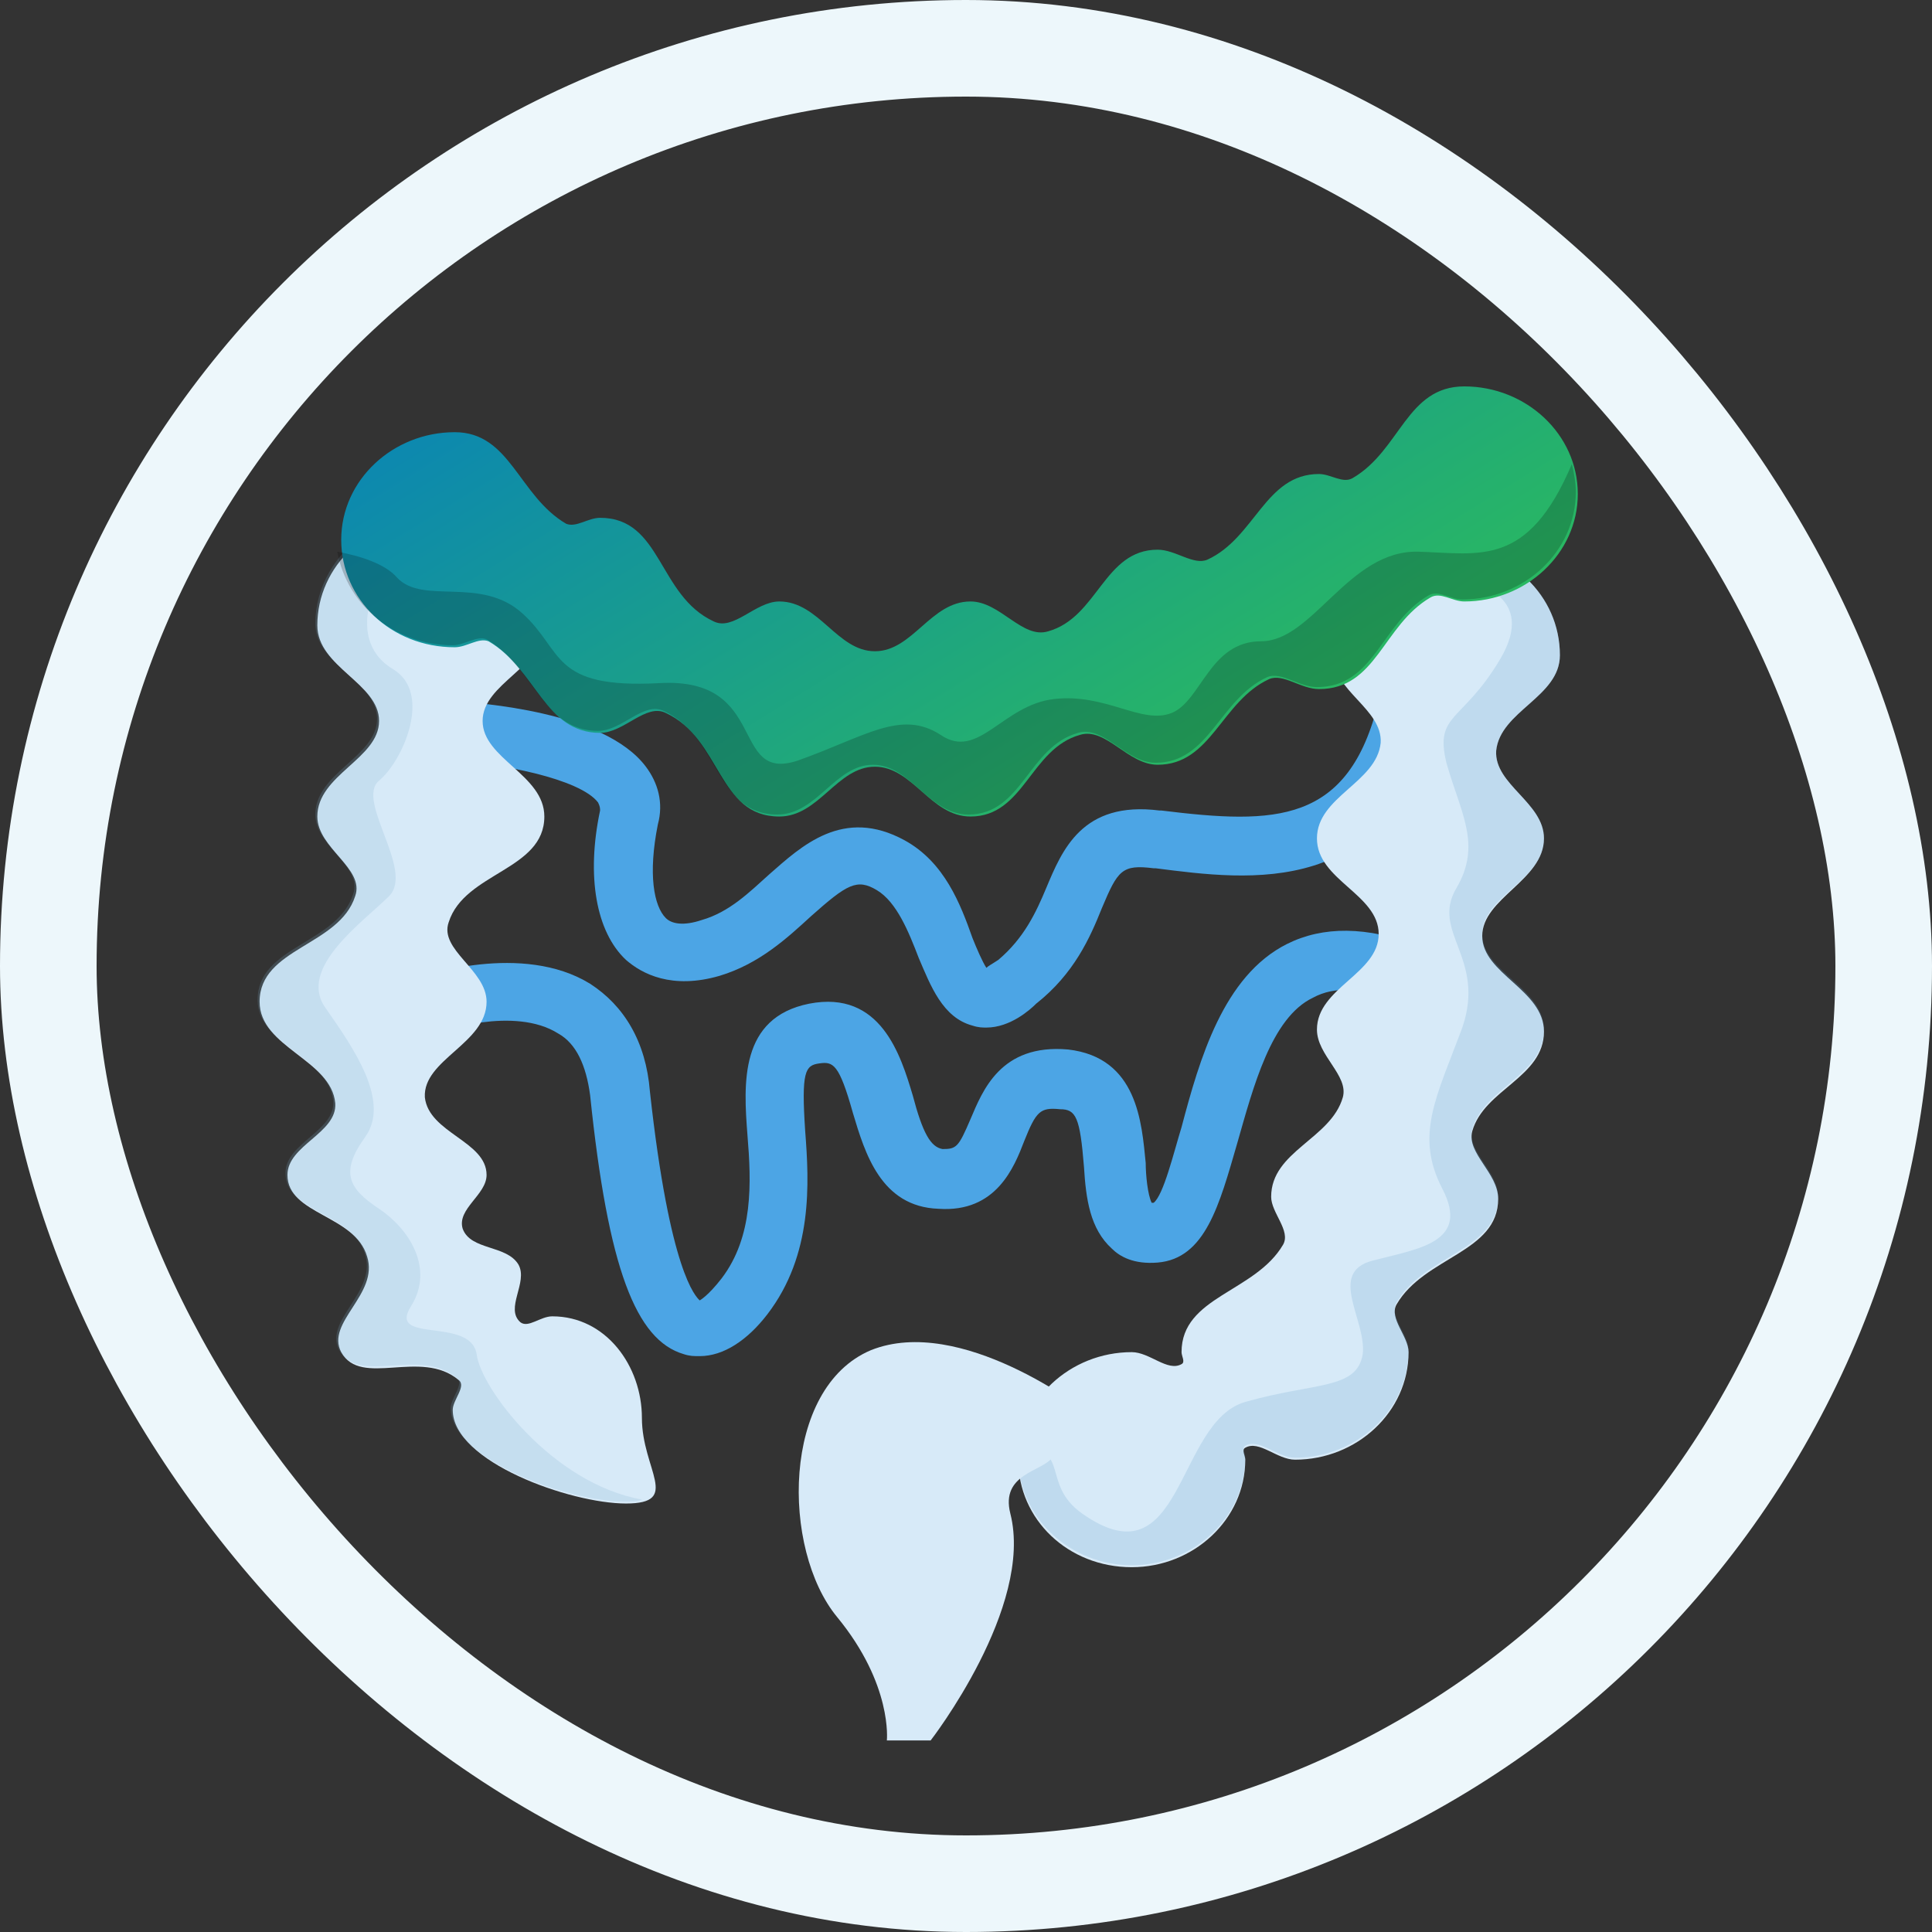
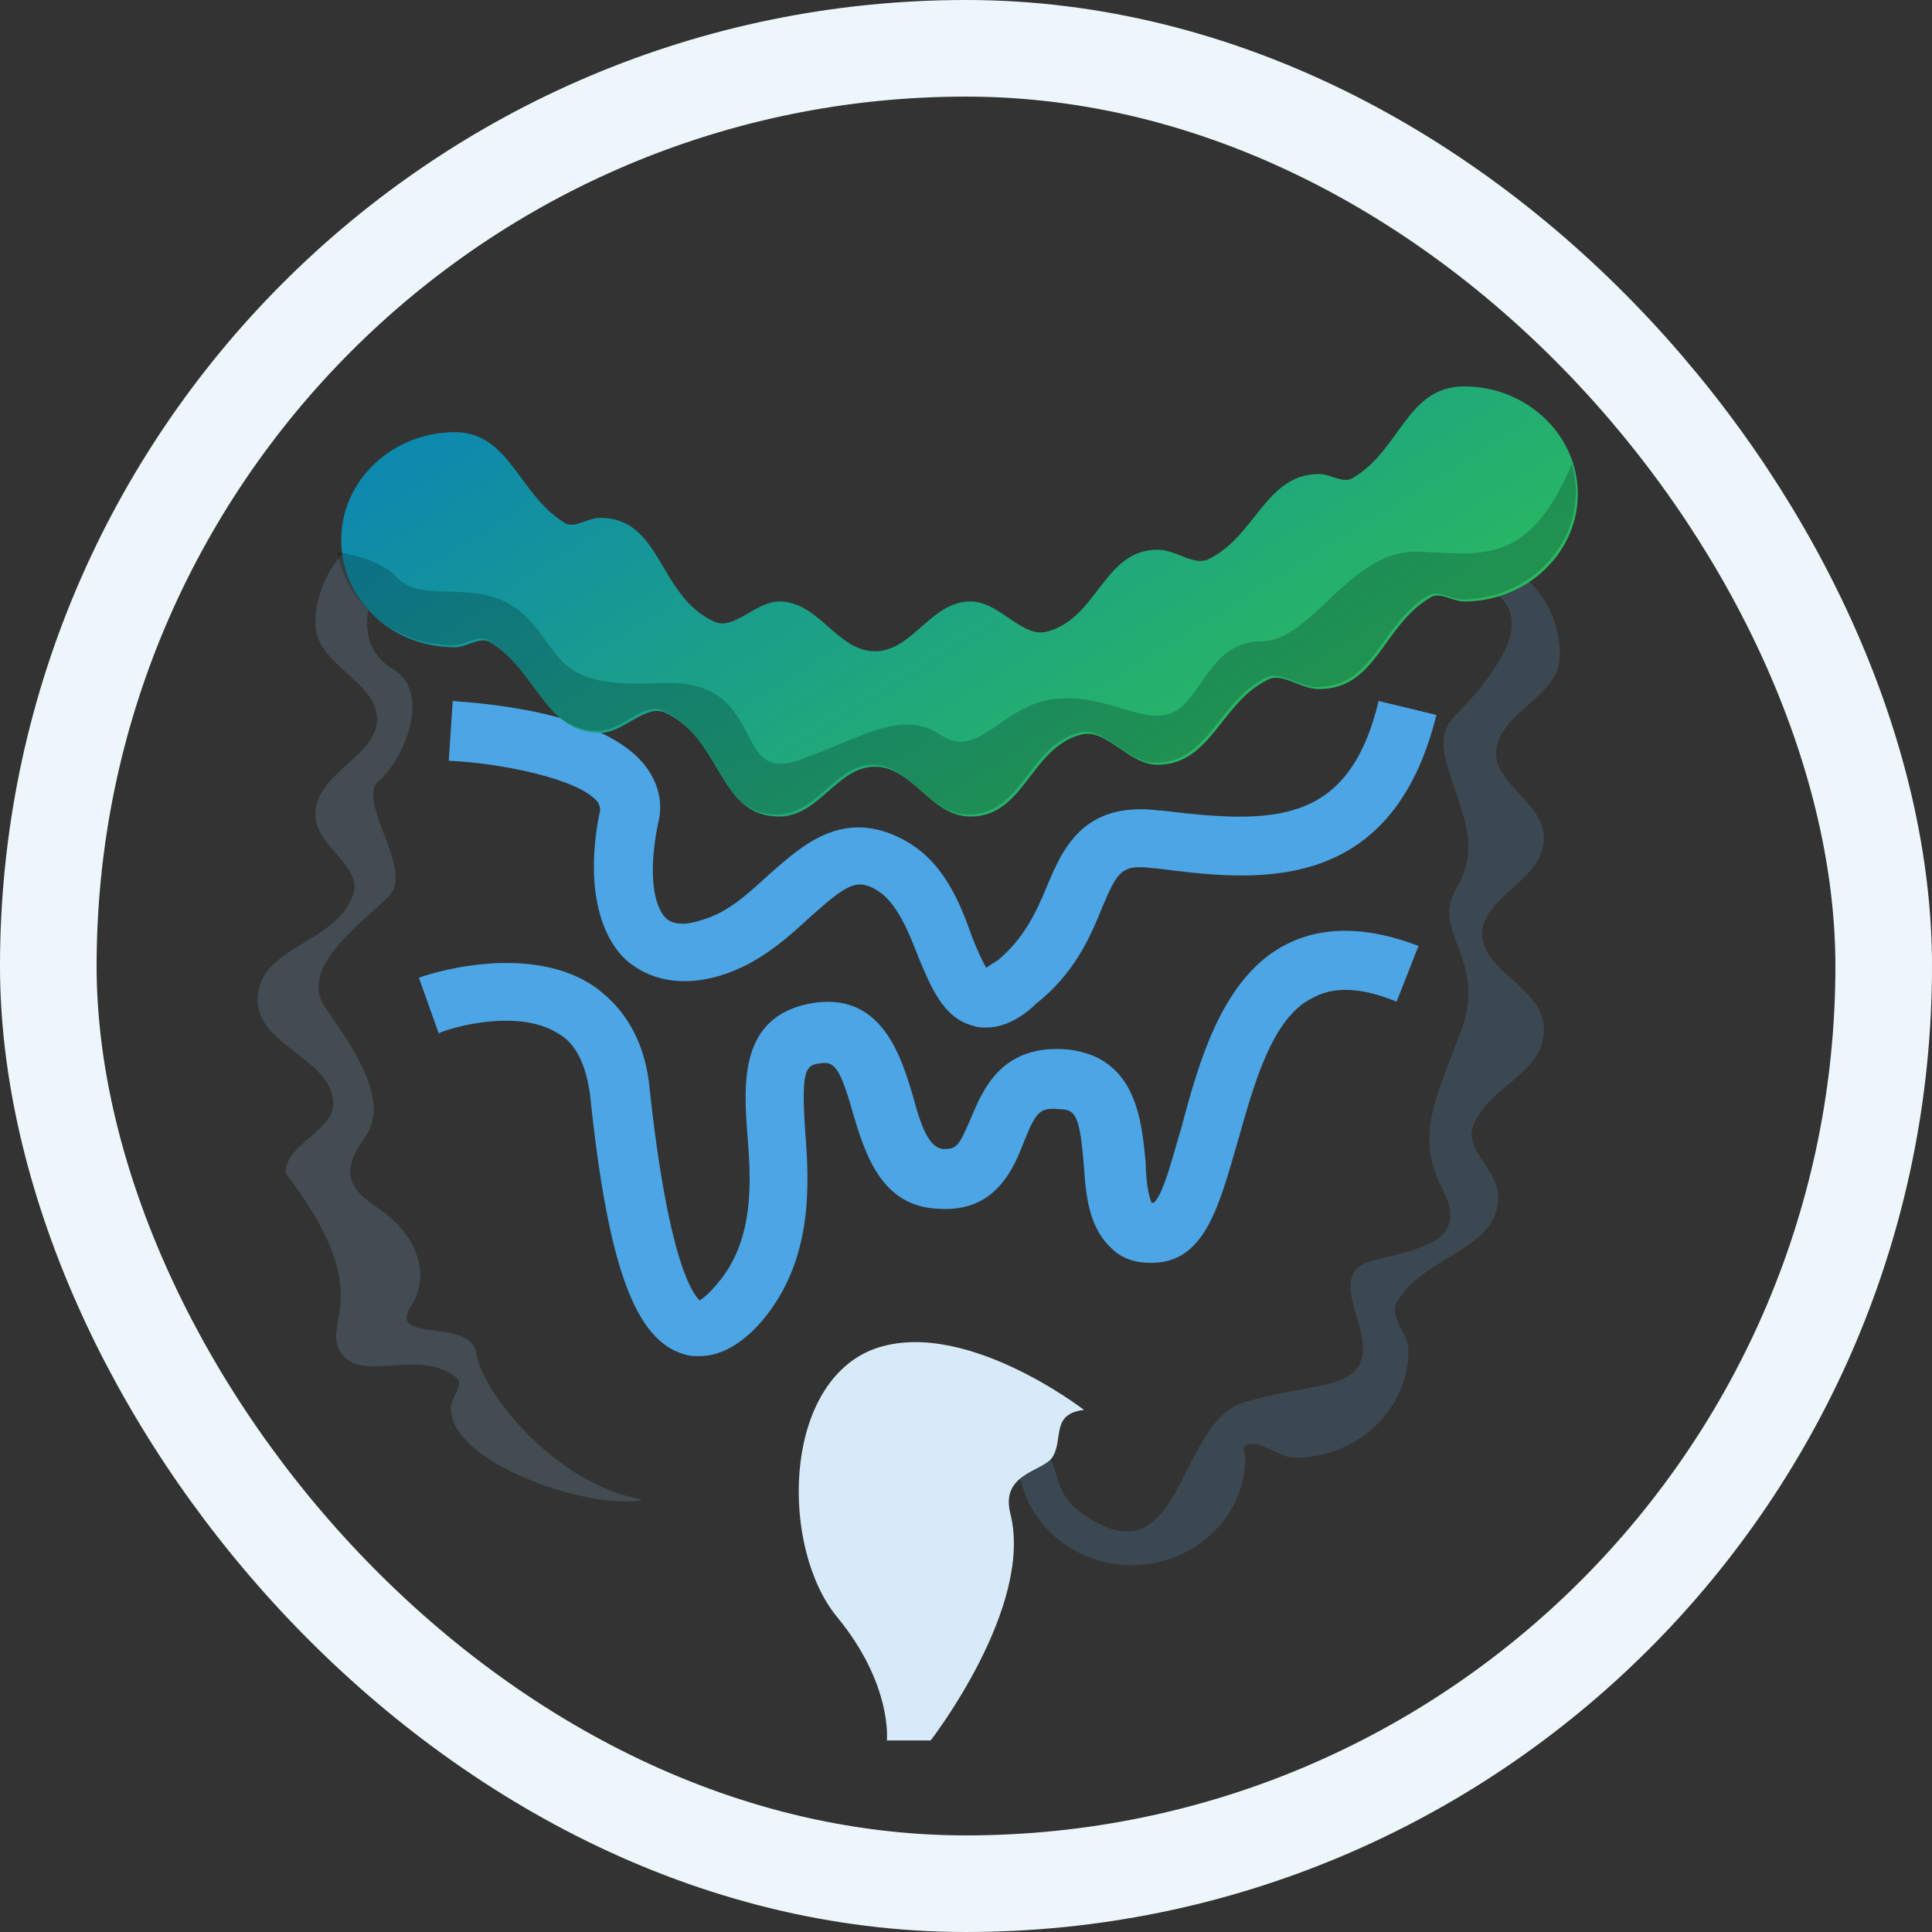
<svg xmlns="http://www.w3.org/2000/svg" width="60" height="60" viewBox="0 0 60 60" fill="none">
  <rect x="0" y="0" width="60" height="60" fill="#333333" stroke="none" />
  <path d="M21.729 42.116C21.543 42.116 21.419 42.116 21.234 42.054C19.75 41.621 18.884 39.395 18.327 34.015C18.204 33.087 17.894 32.407 17.338 32.098C15.977 31.232 13.627 32.036 13.627 32.098L13.009 30.366C13.133 30.305 16.225 29.253 18.327 30.552C19.379 31.232 20.059 32.345 20.183 33.891C20.801 39.519 21.605 40.261 21.729 40.385C21.729 40.385 21.976 40.261 22.409 39.704C23.398 38.406 23.336 36.736 23.213 35.252C23.089 33.644 22.965 31.603 25.13 31.17C27.356 30.738 27.974 32.778 28.345 34.015C28.655 35.19 28.902 35.623 29.273 35.685C29.706 35.685 29.768 35.623 30.139 34.757C30.51 33.891 31.066 32.407 33.169 32.593C35.333 32.84 35.457 34.881 35.581 36.118C35.581 36.489 35.643 37.107 35.766 37.354C35.766 37.354 35.766 37.354 35.828 37.354C36.137 37.107 36.447 35.808 36.694 35.005C37.25 32.902 37.992 30.305 39.971 29.315C41.084 28.759 42.445 28.759 44.053 29.377L43.373 31.108C42.321 30.676 41.456 30.614 40.775 30.985C39.477 31.603 38.92 33.768 38.425 35.499C37.869 37.416 37.436 39.086 35.952 39.21C35.21 39.271 34.777 39.024 34.529 38.777C33.849 38.158 33.725 37.231 33.664 36.241C33.54 34.695 33.416 34.448 32.922 34.448C32.303 34.386 32.179 34.51 31.808 35.437C31.499 36.241 30.943 37.664 29.149 37.54C27.356 37.478 26.861 35.808 26.49 34.572C26.057 33.026 25.872 32.964 25.439 33.026C25.006 33.087 24.882 33.273 25.006 35.128C25.13 36.736 25.253 38.962 23.831 40.817C23.213 41.621 22.471 42.116 21.729 42.116Z" fill="#4CA5E5" />
  <path d="M30.633 31.912C30.51 31.912 30.386 31.912 30.201 31.851C29.273 31.603 28.902 30.614 28.531 29.748C28.222 28.944 27.851 28.016 27.232 27.645C26.614 27.274 26.305 27.46 25.192 28.449C24.449 29.13 23.584 29.933 22.347 30.305C20.863 30.737 19.935 30.243 19.44 29.81C18.513 28.944 18.203 27.212 18.636 25.172C18.636 25.11 18.636 25.048 18.575 24.924C18.018 24.182 15.482 23.688 13.937 23.626L14.06 21.77C14.864 21.832 18.76 22.08 20.059 23.811C20.43 24.306 20.615 24.924 20.43 25.605C20.121 27.151 20.306 28.14 20.677 28.511C20.863 28.697 21.234 28.759 21.79 28.573C22.656 28.326 23.274 27.707 23.893 27.151C24.882 26.285 26.181 25.048 28.098 26.099C29.335 26.78 29.829 28.078 30.201 29.13C30.324 29.439 30.51 29.872 30.633 30.057C30.695 29.995 30.819 29.933 31.004 29.81C31.808 29.13 32.179 28.326 32.489 27.584C32.983 26.409 33.602 24.863 36.014 25.172H36.075C39.6 25.605 41.888 25.605 42.816 21.77L44.609 22.203C43.187 27.954 38.796 27.336 35.89 26.965H35.828C34.839 26.841 34.715 27.027 34.22 28.202C33.849 29.13 33.354 30.243 32.179 31.17C31.994 31.356 31.375 31.912 30.633 31.912Z" fill="#4CA5E5" />
-   <path d="M17.152 40.88C16.781 40.88 16.41 41.251 16.163 41.065C15.668 40.633 16.41 39.829 16.101 39.272C15.73 38.654 14.617 38.839 14.369 38.159C14.184 37.541 15.111 37.108 15.111 36.489C15.111 35.438 13.318 35.191 13.194 34.077C13.132 32.903 15.111 32.408 15.111 31.109C15.111 30.12 13.627 29.501 13.936 28.636C14.431 27.09 16.905 27.028 16.905 25.358C16.905 24.059 14.988 23.565 14.988 22.39C14.988 21.215 16.905 20.72 16.905 19.421C16.905 17.566 15.359 16.082 13.38 16.082C11.463 16.082 9.855 17.566 9.855 19.421C9.855 20.72 11.772 21.215 11.772 22.39C11.772 23.565 9.855 24.059 9.855 25.358C9.855 26.347 11.339 26.966 11.03 27.832C10.535 29.378 8.062 29.439 8.062 31.109C8.062 32.531 10.288 32.903 10.412 34.263C10.473 35.191 8.927 35.562 8.927 36.489C8.927 37.726 11.03 37.726 11.401 39.025C11.772 40.2 10.102 41.065 10.597 41.993C11.215 43.106 13.071 41.869 14.245 42.859C14.493 43.044 14.06 43.477 14.06 43.786C14.06 45.394 17.709 46.693 19.44 46.693C21.172 46.693 19.935 45.642 19.935 44.034C19.935 42.426 18.822 40.88 17.152 40.88Z" fill="#D7EAF8" />
-   <path d="M47.949 26.038C47.949 24.925 46.403 24.368 46.465 23.317C46.588 22.08 48.444 21.647 48.444 20.348C48.444 18.493 46.898 17.009 44.919 17.009C43.002 17.009 41.394 18.493 41.394 20.348C41.394 21.462 42.94 22.018 42.878 23.069C42.754 24.306 40.899 24.739 40.899 26.038C40.899 27.336 42.816 27.769 42.816 29.006C42.816 30.243 40.899 30.676 40.899 31.974C40.899 32.778 41.889 33.397 41.703 34.077C41.332 35.376 39.477 35.747 39.477 37.169C39.477 37.664 40.095 38.22 39.848 38.653C38.982 40.137 36.694 40.261 36.694 41.992C36.694 42.116 36.818 42.302 36.694 42.364C36.261 42.611 35.705 41.992 35.148 41.992C33.231 41.992 31.623 43.477 31.623 45.332C31.623 47.187 33.169 48.671 35.148 48.671C37.065 48.671 38.673 47.187 38.673 45.332C38.673 45.208 38.549 45.023 38.673 44.961C39.106 44.714 39.662 45.332 40.219 45.332C42.136 45.332 43.744 43.848 43.744 41.992C43.744 41.498 43.125 40.941 43.373 40.508C44.239 39.024 46.527 38.901 46.527 37.231C46.527 36.427 45.537 35.809 45.723 35.128C46.094 33.83 47.949 33.459 47.949 32.036C47.949 30.738 46.032 30.243 46.032 29.068C46.032 27.893 47.949 27.336 47.949 26.038Z" fill="#D7EAF8" />
  <g opacity="0.2">
    <path d="M35.148 48.609C37.065 48.609 38.673 47.125 38.673 45.27C38.673 45.146 38.549 44.961 38.673 44.899C39.106 44.651 39.662 45.27 40.219 45.27C42.136 45.27 43.744 43.786 43.744 41.931C43.744 41.436 43.125 40.879 43.373 40.446C44.239 38.962 46.527 38.839 46.527 37.169C46.527 36.365 45.537 35.746 45.723 35.066C46.094 33.768 47.949 33.397 47.949 31.974C47.949 30.676 46.032 30.181 46.032 29.006C46.032 27.831 47.949 27.336 47.949 26.038C47.949 24.924 46.403 24.368 46.465 23.317C46.588 22.08 48.444 21.647 48.444 20.348C48.444 19.173 47.825 18.122 46.836 17.565L45.723 18.122C45.723 18.122 47.763 18.493 46.588 20.472C45.413 22.451 44.548 22.142 44.919 23.688C45.352 25.234 46.032 26.223 45.228 27.584C44.424 28.944 46.156 29.748 45.413 31.912C44.609 34.077 43.929 35.252 44.795 36.921C45.661 38.591 44.053 38.777 42.631 39.148C41.208 39.519 42.445 41.003 42.321 42.054C42.136 43.167 40.837 42.92 38.673 43.538C36.508 44.157 36.756 49.228 33.602 47.001C32.303 46.074 33.293 44.961 31.623 44.899C31.623 45.023 31.623 45.146 31.623 45.27C31.623 47.125 33.231 48.609 35.148 48.609Z" fill="#5F9CC9" />
  </g>
  <path d="M33.664 43.786C33.664 43.786 29.83 40.817 27.047 41.931C24.264 43.105 24.264 48.115 25.996 50.217C27.727 52.32 27.542 54.051 27.542 54.051H28.902C28.902 54.051 32.118 49.908 31.376 47.001C31.067 45.765 32.365 45.703 32.674 45.27C33.045 44.713 32.612 43.909 33.664 43.786Z" fill="#D7EAF8" />
  <g opacity="0.2">
-     <path d="M9.793 19.359C9.793 20.658 11.71 21.152 11.71 22.327C11.71 23.502 9.793 23.997 9.793 25.296C9.793 26.285 11.277 26.904 10.968 27.769C10.474 29.315 8 29.377 8 31.047C8 32.469 10.226 32.84 10.35 34.201C10.412 35.128 8.866 35.499 8.866 36.427C8.866 37.664 10.968 37.664 11.339 38.962C11.71 40.137 10.041 41.003 10.536 41.931C11.154 43.044 13.009 41.807 14.184 42.797C14.431 42.982 13.998 43.415 13.998 43.724C13.998 45.332 17.647 46.631 19.379 46.631C19.626 46.631 19.811 46.631 19.935 46.569C17.152 46.074 14.926 43.106 14.802 42.054C14.617 40.88 12.02 41.745 12.762 40.57C13.504 39.395 12.7 38.158 11.772 37.54C10.845 36.922 10.536 36.427 11.339 35.314C12.143 34.201 10.968 32.531 10.103 31.294C9.237 30.058 11.277 28.635 12.082 27.831C12.885 27.027 11.03 24.863 11.772 24.244C12.514 23.626 13.442 21.523 12.205 20.781C10.968 20.039 11.525 18.617 11.525 18.617L11.339 16.576C10.412 17.195 9.793 18.246 9.793 19.359Z" fill="#7EADCF" />
+     <path d="M9.793 19.359C9.793 20.658 11.71 21.152 11.71 22.327C11.71 23.502 9.793 23.997 9.793 25.296C9.793 26.285 11.277 26.904 10.968 27.769C10.474 29.315 8 29.377 8 31.047C8 32.469 10.226 32.84 10.35 34.201C10.412 35.128 8.866 35.499 8.866 36.427C11.71 40.137 10.041 41.003 10.536 41.931C11.154 43.044 13.009 41.807 14.184 42.797C14.431 42.982 13.998 43.415 13.998 43.724C13.998 45.332 17.647 46.631 19.379 46.631C19.626 46.631 19.811 46.631 19.935 46.569C17.152 46.074 14.926 43.106 14.802 42.054C14.617 40.88 12.02 41.745 12.762 40.57C13.504 39.395 12.7 38.158 11.772 37.54C10.845 36.922 10.536 36.427 11.339 35.314C12.143 34.201 10.968 32.531 10.103 31.294C9.237 30.058 11.277 28.635 12.082 27.831C12.885 27.027 11.03 24.863 11.772 24.244C12.514 23.626 13.442 21.523 12.205 20.781C10.968 20.039 11.525 18.617 11.525 18.617L11.339 16.576C10.412 17.195 9.793 18.246 9.793 19.359Z" fill="#7EADCF" />
  </g>
  <path d="M45.475 12C43.682 12 43.496 13.979 42.012 14.845C41.703 15.03 41.332 14.721 40.961 14.721C39.291 14.721 38.982 16.7 37.498 17.38C37.065 17.566 36.508 17.071 35.952 17.071C34.282 17.071 34.097 19.174 32.551 19.606C31.747 19.854 31.067 18.679 30.139 18.679C28.902 18.679 28.346 20.225 27.171 20.225C25.996 20.225 25.439 18.679 24.202 18.679C23.46 18.679 22.78 19.606 22.162 19.297C20.43 18.493 20.554 16.081 18.637 16.081C18.266 16.081 17.895 16.391 17.585 16.267C16.101 15.401 15.854 13.422 14.122 13.422C12.205 13.422 10.597 14.906 10.597 16.762C10.597 18.617 12.143 20.101 14.122 20.101C14.493 20.101 14.864 19.792 15.174 19.916C16.658 20.781 16.905 22.76 18.637 22.76C19.379 22.76 20.059 21.833 20.677 22.142C22.409 22.946 22.285 25.358 24.202 25.358C25.439 25.358 25.996 23.811 27.171 23.811C28.346 23.811 28.902 25.358 30.139 25.358C31.809 25.358 31.994 23.255 33.54 22.822C34.344 22.575 35.024 23.75 35.952 23.75C37.622 23.75 37.931 21.771 39.415 21.09C39.848 20.905 40.404 21.4 40.961 21.4C42.754 21.4 42.94 19.421 44.424 18.555C44.733 18.369 45.104 18.679 45.475 18.679C47.392 18.679 49 17.195 49 15.339C49 13.484 47.392 12 45.475 12Z" fill="url(#paint0_linear_504_6678)" />
  <g opacity="0.2">
    <path d="M14.06 20.039C14.431 20.039 14.803 19.73 15.112 19.854C16.596 20.719 16.843 22.698 18.575 22.698C19.317 22.698 19.997 21.771 20.615 22.08C22.347 22.884 22.223 25.296 24.14 25.296C25.377 25.296 25.934 23.75 27.109 23.75C28.284 23.75 28.84 25.296 30.077 25.296C31.747 25.296 31.932 23.193 33.478 22.76C34.282 22.513 34.962 23.688 35.89 23.688C37.56 23.688 37.869 21.709 39.353 21.029C39.786 20.843 40.343 21.338 40.899 21.338C42.692 21.338 42.878 19.359 44.362 18.493C44.671 18.308 45.042 18.617 45.413 18.617C47.33 18.617 48.938 17.133 48.938 15.277C48.938 14.968 48.876 14.659 48.815 14.412C47.454 17.627 45.97 17.194 44.053 17.133C41.889 17.071 40.775 19.915 39.167 19.915C37.56 19.915 37.312 21.771 36.385 22.142C35.457 22.513 34.344 21.523 32.736 21.709C31.128 21.894 30.386 23.626 29.211 22.822C27.974 22.018 26.861 22.884 24.759 23.626C22.656 24.306 23.893 21.029 20.492 21.214C17.09 21.4 17.523 20.225 16.225 19.05C14.926 17.875 13.133 18.802 12.329 17.936C11.958 17.504 11.154 17.256 10.474 17.133C10.783 18.802 12.267 20.039 14.06 20.039Z" fill="black" />
  </g>
  <rect x="1.5" y="1.5" width="57" height="57" rx="28.5" stroke="#EDF7FB" stroke-width="3" />
  <defs>
    <linearGradient id="paint0_linear_504_6678" x1="10.597" y1="12" x2="27.031" y2="38.577" gradientUnits="userSpaceOnUse">
      <stop stop-color="#0983B8" />
      <stop offset="1" stop-color="#32C64A" />
    </linearGradient>
  </defs>
</svg>